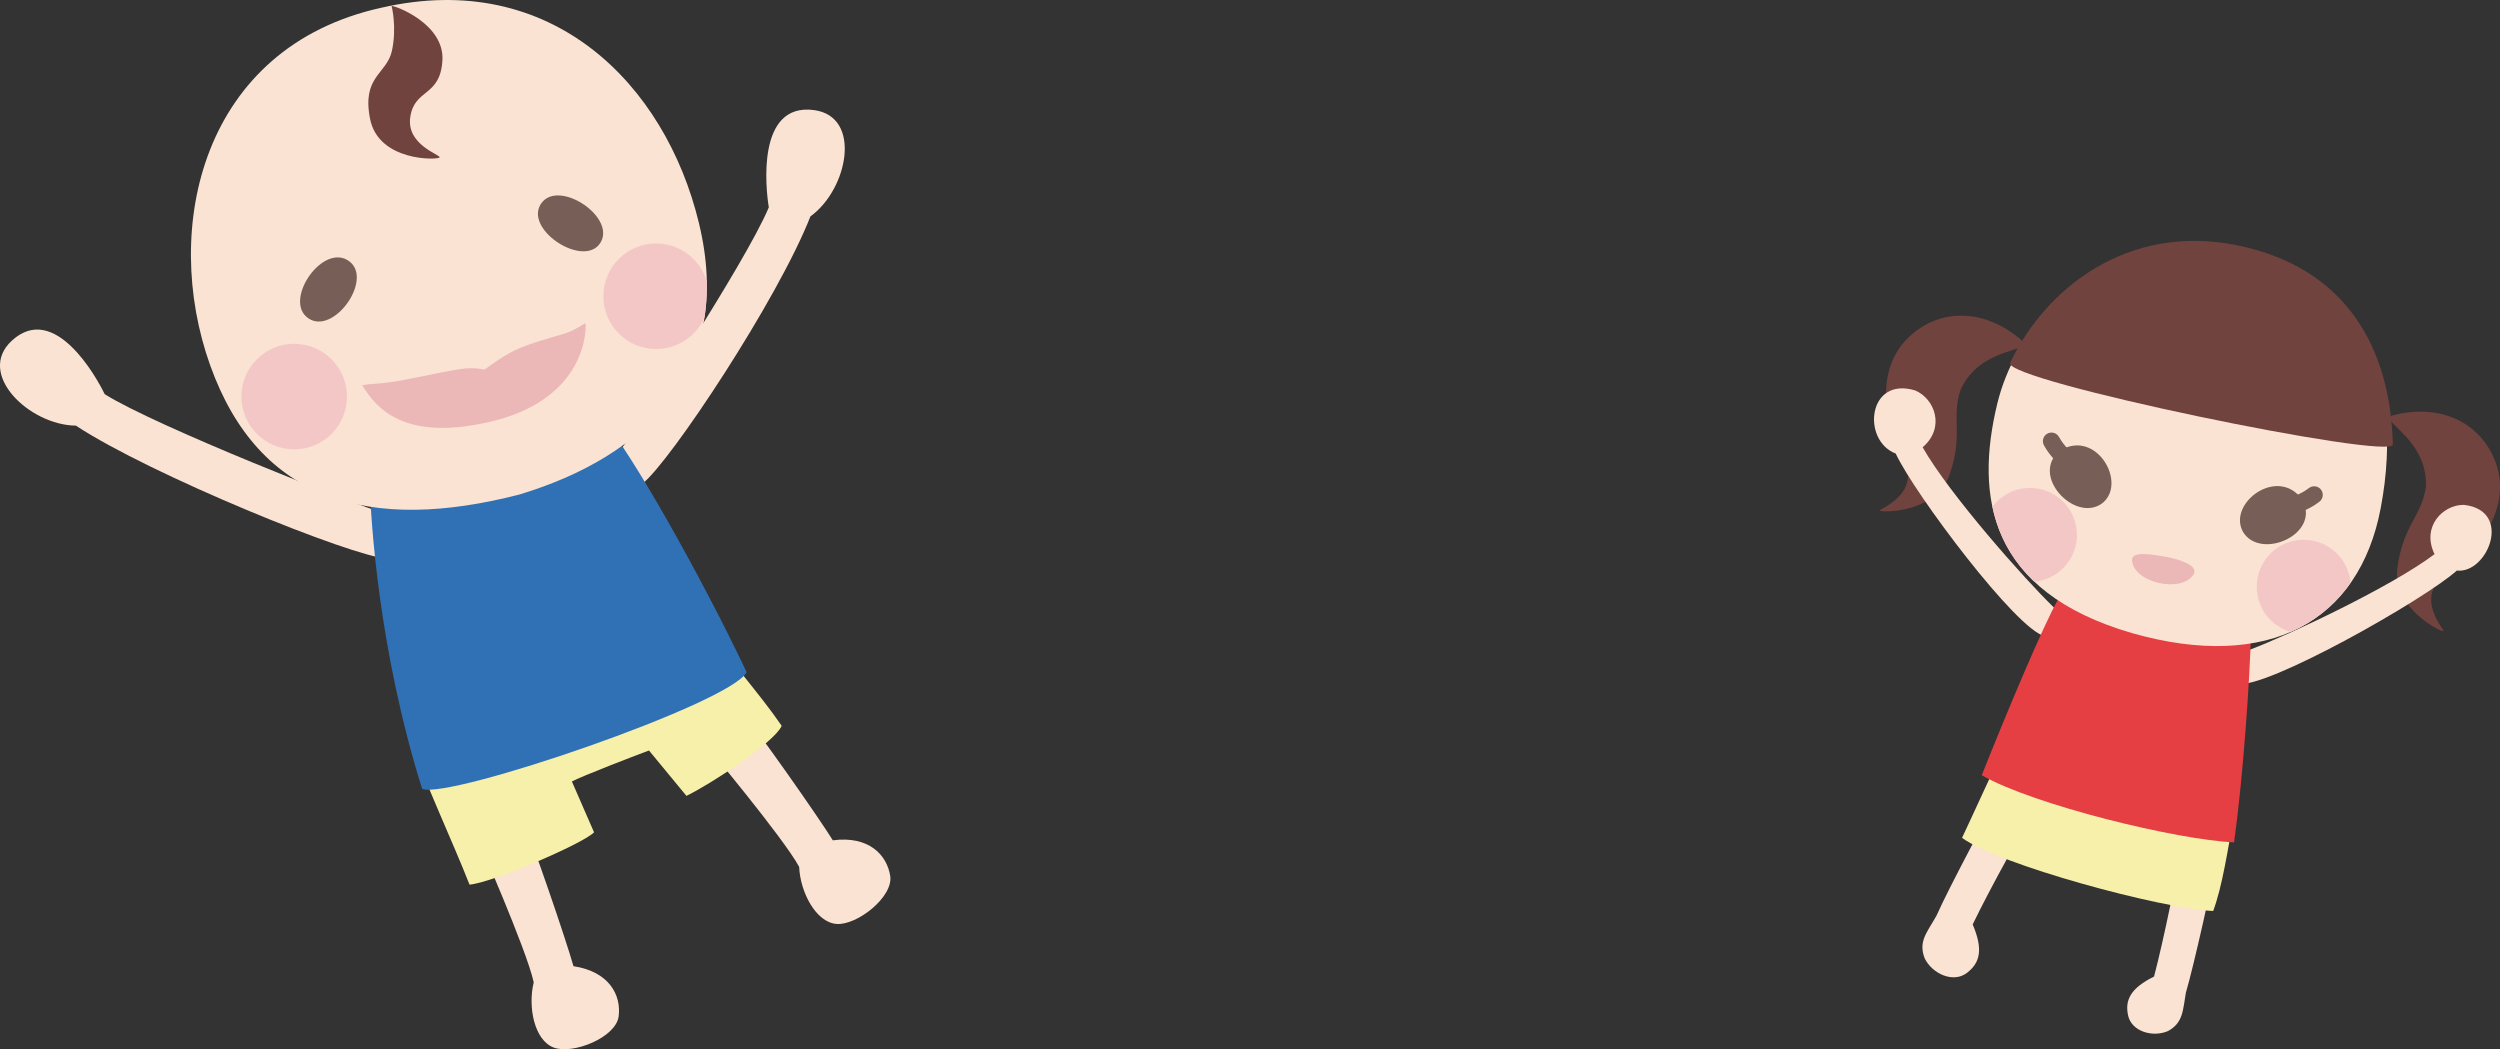
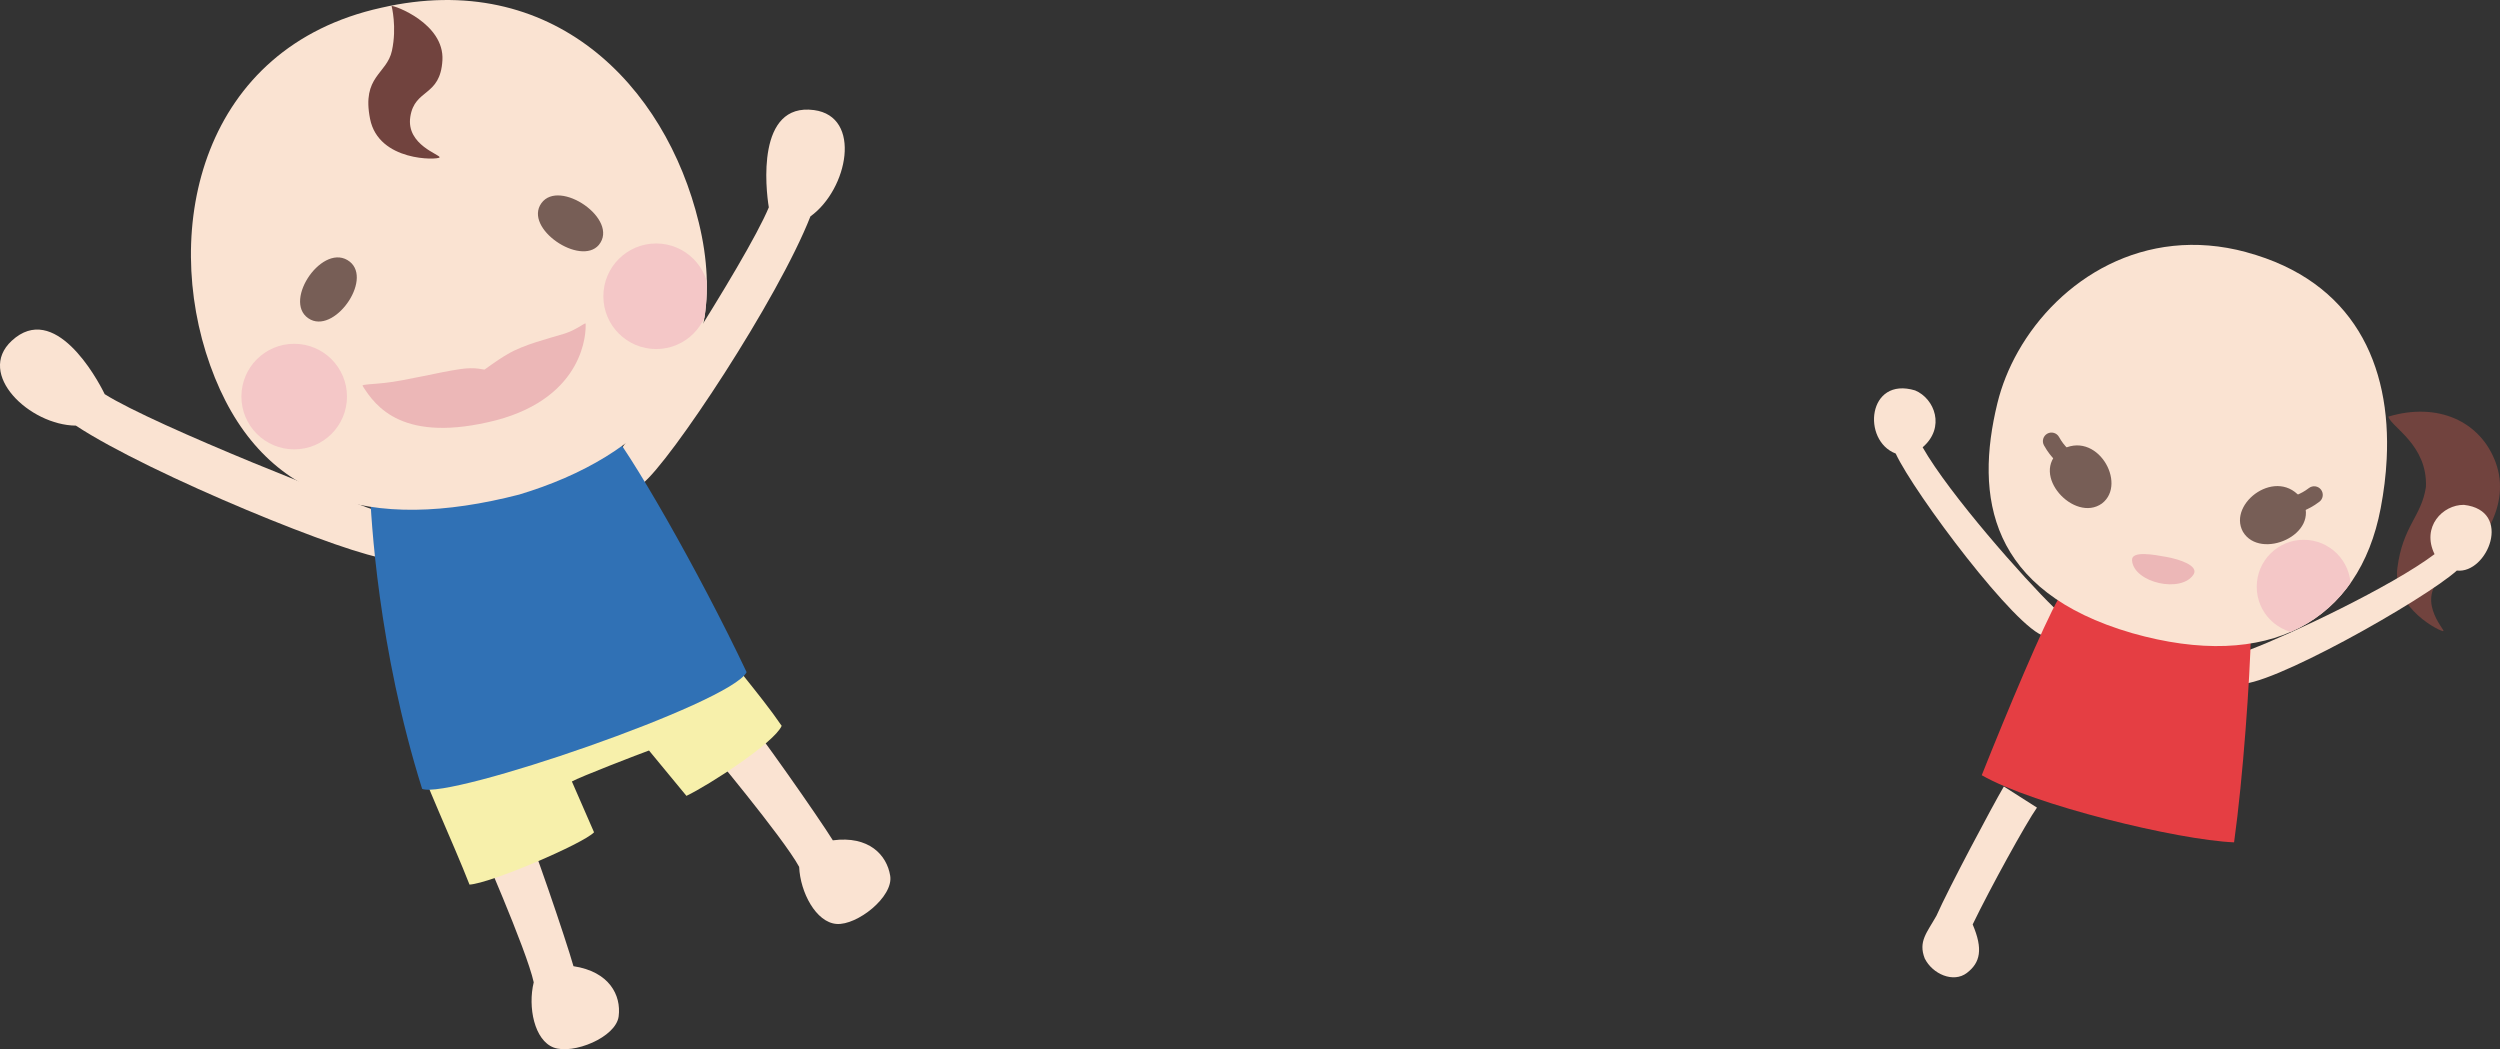
<svg xmlns="http://www.w3.org/2000/svg" id="_イヤー_2" viewBox="0 0 507.66 213.06">
  <rect x="0" y="0" width="507.66" height="213.06" fill="#333333" stroke="none" />
  <defs>
    <style>.cls-1{fill:#fae3d2;}.cls-2{fill:#ecb7b7;}.cls-3{fill:#f7f0ab;}.cls-4{fill:#3071b5;}.cls-5{fill:#e53e43;}.cls-6{clip-path:url(#clippath-1);}.cls-7{clip-path:url(#clippath);}.cls-8{fill:none;}.cls-9{fill:#71433e;}.cls-10{fill:#f4c7c7;}.cls-11{fill:#775e56;}</style>
    <clipPath id="clippath">
      <path class="cls-8" d="M456.14,51.2c-20.8-5.62-38.1,5.61-46.34,20.18-1.91,3.37-3.33,6.93-4.2,10.49-4.62,18.95-1.78,38.23,27.33,46.69,27.76,7.9,46.14-2.36,50.5-25.35,.64-3.37,1.06-6.72,1.22-10.01,.95-19.13-6.66-36.09-28.51-41.99Z" />
    </clipPath>
    <clipPath id="clippath-1">
      <path class="cls-8" d="M77.44,1.57c34.68-7.97,57.67,15.64,64.46,43.62,7.33,30.04-10.82,47.52-36.47,55.24-30.12,7.76-52.81,1.58-62.76-26.27C32.72,46.32,40.95,9.61,77.44,1.57Z" />
    </clipPath>
  </defs>
  <g id="_イヤー_1-2">
    <g>
      <g>
-         <path class="cls-1" d="M442.65,172.88c-.31,3.58-3.28,17.96-5.24,25.42-4.68,2.33-5.97,4.69-5.27,7.91s4.94,4.51,8.08,3.17c3.13-1.68,3.04-4.29,3.65-7.79,1.67-5.63,5.57-23.3,6.35-27.66l-7.57-1.06Z" />
        <path class="cls-1" d="M413.64,163.99c-2.17,3.05-9.56,16.47-13.06,23.73,2.14,5.02,1.56,7.76-1.18,9.85s-6.98,.23-8.56-2.95c-1.34-3.46,.45-5.22,2.38-8.66,2.48-5.6,11.35-22.26,13.69-26.25l6.73,4.29Z" />
-         <path class="cls-3" d="M409.24,147.04c-4.09,8.38-8.6,18.42-10.82,23.1,7.4,5.43,40.41,14.37,51,14.85,1.9-5.18,2.89-12.01,4.64-21.74-2.62-23.07-38.28-29.59-44.82-16.22Z" />
-         <path class="cls-9" d="M411.37,69.88c-7.56-7.19-17.12-7.66-23.71-1.47-6.59,6.19-5.46,16.64-1.31,24.27,4.15,7.64-4.76,10.6-4.63,11s11.28,.62,14.1-7.12c2.95-8.26,.36-11.54,2.29-17.39,3.54-7.79,11.85-7.67,13.26-9.3Z" />
        <path class="cls-9" d="M484.99,84.6c9.99-3,18.74,.9,21.82,9.39,3.08,8.49-2.64,17.31-9.79,22.25-7.15,4.94-.55,11.61-.84,11.91s-10.34-4.54-9.37-12.72c1.1-8.7,4.89-10.46,5.81-16.55,.36-8.55-7.11-12.19-7.63-14.28Z" />
        <path class="cls-1" d="M415.22,129.17c-5.63-1.13-26.54-29.02-30.27-37.07-6.94-2.64-5.72-15.73,3.94-12.82,3.97,1.66,6.21,7.52,1.53,11.55,5.44,9.57,20.84,26.91,26.5,32.38,2.29,2.21,3.91,7.09-1.71,5.96Z" />
        <path class="cls-1" d="M454.41,138.84c5.62,1.19,37.89-17.05,44.49-22.98,6.22,.71,11.48-12.19,1.44-13.34-4.3-.05-8.68,4.45-5.97,10.01-8.78,6.63-29.78,16.48-37.14,19.26-2.98,1.12-8.43,5.86-2.82,7.05Z" />
        <path class="cls-5" d="M418,121.58c-2.95,5.09-10.48,23.02-15.58,35.84,10.56,6.06,39.83,13.16,51.24,13.63,1.85-13.3,3.22-33.29,3.43-42.54l-39.1-6.92Z" />
        <g>
          <path class="cls-1" d="M456.14,51.2c-20.8-5.62-38.1,5.61-46.34,20.18-1.91,3.37-3.33,6.93-4.2,10.49-4.62,18.95-1.78,38.23,27.33,46.69,27.76,7.9,46.14-2.36,50.5-25.35,.64-3.37,1.06-6.72,1.22-10.01,.95-19.13-6.66-36.09-28.51-41.99Z" />
          <g class="cls-7">
            <g>
-               <circle class="cls-10" cx="412.21" cy="108.62" r="9.54" />
              <circle class="cls-10" cx="467.8" cy="119.15" r="9.54" />
            </g>
          </g>
-           <path class="cls-9" d="M453.78,49.71c-21.56-4.16-38.3,8.55-45.59,23.97-1.69,3.57,77.79,19.93,77.71,16.58-.46-19.52-9.46-36.18-32.12-40.55Z" />
          <g>
            <path class="cls-11" d="M467.52,101.49c-4.93-6.98-15.26,.67-12.06,6.49,3.5,5.9,15.9,.54,12.06-6.49Z" />
            <path class="cls-11" d="M466.24,103.91c-.43-.15-.81-.47-1.01-.92-.4-.88-.02-1.92,.86-2.32l.34-.16c.81-.37,1.44-.65,2.44-1.41,.77-.58,1.87-.43,2.45,.34,.58,.77,.43,1.87-.34,2.45-1.31,.99-2.22,1.4-3.1,1.8l-.33,.15c-.43,.2-.89,.21-1.31,.06Z" />
            <path class="cls-11" d="M418.39,91.46c7.32-4.41,13.71,6.74,8.44,10.78-5.58,4-14.78-5.88-8.44-10.78Z" />
            <path class="cls-11" d="M418.15,94.1c-.27-.09-.53-.26-.73-.49l-.24-.27c-.65-.72-1.32-1.47-2.12-2.9-.47-.84-.17-1.91,.67-2.38,.84-.47,1.91-.17,2.38,.67,.62,1.1,1.08,1.62,1.67,2.27l.25,.28c.64,.72,.58,1.83-.15,2.47-.49,.44-1.16,.55-1.74,.34Z" />
          </g>
          <path class="cls-2" d="M432.94,113.77c-.13-1.98,4.36-1.16,7.03-.67s6.41,1.74,5.52,3.46c-2.42,4.03-12.26,1.78-12.55-2.78Z" />
        </g>
      </g>
      <g>
        <path class="cls-1" d="M150.8,144.83c2.72,3,15.45,21.18,18.32,25.81,7.3-.97,10.97,2.95,11.65,7.21,.68,4.26-6.72,10.09-10.9,9.77-4.18-.32-7.37-6.43-7.59-11.59-3.19-5.91-19.22-25.04-19.22-25.04l7.74-6.17Z" />
        <path class="cls-1" d="M106.04,166.31c1.78,3.64,8.94,24.64,10.41,29.89,7.28,1.1,9.72,5.89,9.18,10.17-.53,4.29-9.26,7.82-13.19,6.35-3.93-1.47-5.29-8.22-4.06-13.25-1.42-6.56-11.49-29.4-11.49-29.4l9.15-3.77Z" />
        <path class="cls-3" d="M83.47,150.56c2.7,8.16,8.45,20.32,11.87,29.07,4.3-.26,23.1-8.31,25.29-10.62l-4.5-10.32c1.57-.91,13.91-5.67,15.66-6.29l7.6,9.21c4.51-2.14,17.85-10.77,19.34-14.22-4.55-6.67-10.84-13.47-15.67-20.69l-59.58,23.86Z" />
        <path class="cls-1" d="M130.43,98.24c5.65-4.41,27.57-37.51,34.14-54.3,7.61-5.48,10.56-20.28,.71-21.59-11.71-1.55-9.79,16.02-9.16,19.75-4.67,11.23-28.63,47.73-32.63,52.84-3.11,4.96,3.44,6.04,6.95,3.31Z" />
        <path class="cls-1" d="M78.79,113.46c-7.16-.34-48.33-17.1-63.38-27.03-9.38-.08-20.33-10.47-13.03-17.23,8.67-8.02,17.24,7.44,18.88,10.84,10.29,6.49,50.92,22.48,57.13,24.34,5.4,2.26,4.85,9.28,.41,9.07Z" />
        <path class="cls-4" d="M75.11,99.19c.21,5.86,1.64,32.45,10.61,61,5.37,2.23,62.77-17.4,65.89-23.7-9.6-20.3-24.08-45.58-28.65-50.41l-47.85,13.1Z" />
        <g>
          <path class="cls-1" d="M77.44,1.57c34.68-7.97,57.67,15.64,64.46,43.62,7.33,30.04-10.82,47.52-36.47,55.24-30.12,7.76-52.81,1.58-62.76-26.27C32.72,46.32,40.95,9.61,77.44,1.57Z" />
          <path class="cls-11" d="M109.93,41.27c3.64-5.1,15.92,3.29,11.67,8.47-3.74,4.38-15.3-3.37-11.67-8.47Z" />
          <path class="cls-11" d="M70.55,52.81c-5.5-3.25-13.53,9.06-7.43,12.12,5.29,2.53,12.93-8.87,7.43-12.12Z" />
          <path class="cls-2" d="M118.93,65.67c-.18-.13-2.04,1.38-4.34,2.09-3.17,.98-8.14,2.17-11.48,4.13-2.53,1.48-4.61,3.13-4.72,3.16-.18,.05-1.77-.55-4.8-.12-4.65,.67-11.13,2.35-15.42,2.82-2.6,.29-4.41,.27-4.57,.56,2.65,4.22,8.21,11.87,27.19,7.02,17.92-4.77,18.27-17.87,18.12-19.66Z" />
          <path class="cls-9" d="M79.51,1.22c.5-.18,10.76,3.54,10.33,11.02s-5.62,5.68-6.52,11.47c-.9,5.78,6.29,7.73,5.94,8.26s-12.38,.89-14.11-7.82c-1.73-8.71,3.4-9.05,4.44-13.85s-.07-9.09-.07-9.09Z" />
          <g class="cls-6">
            <g>
              <circle class="cls-10" cx="59.74" cy="80.53" r="10.72" />
              <circle class="cls-10" cx="133.24" cy="60.16" r="10.72" />
            </g>
          </g>
        </g>
      </g>
    </g>
  </g>
</svg>